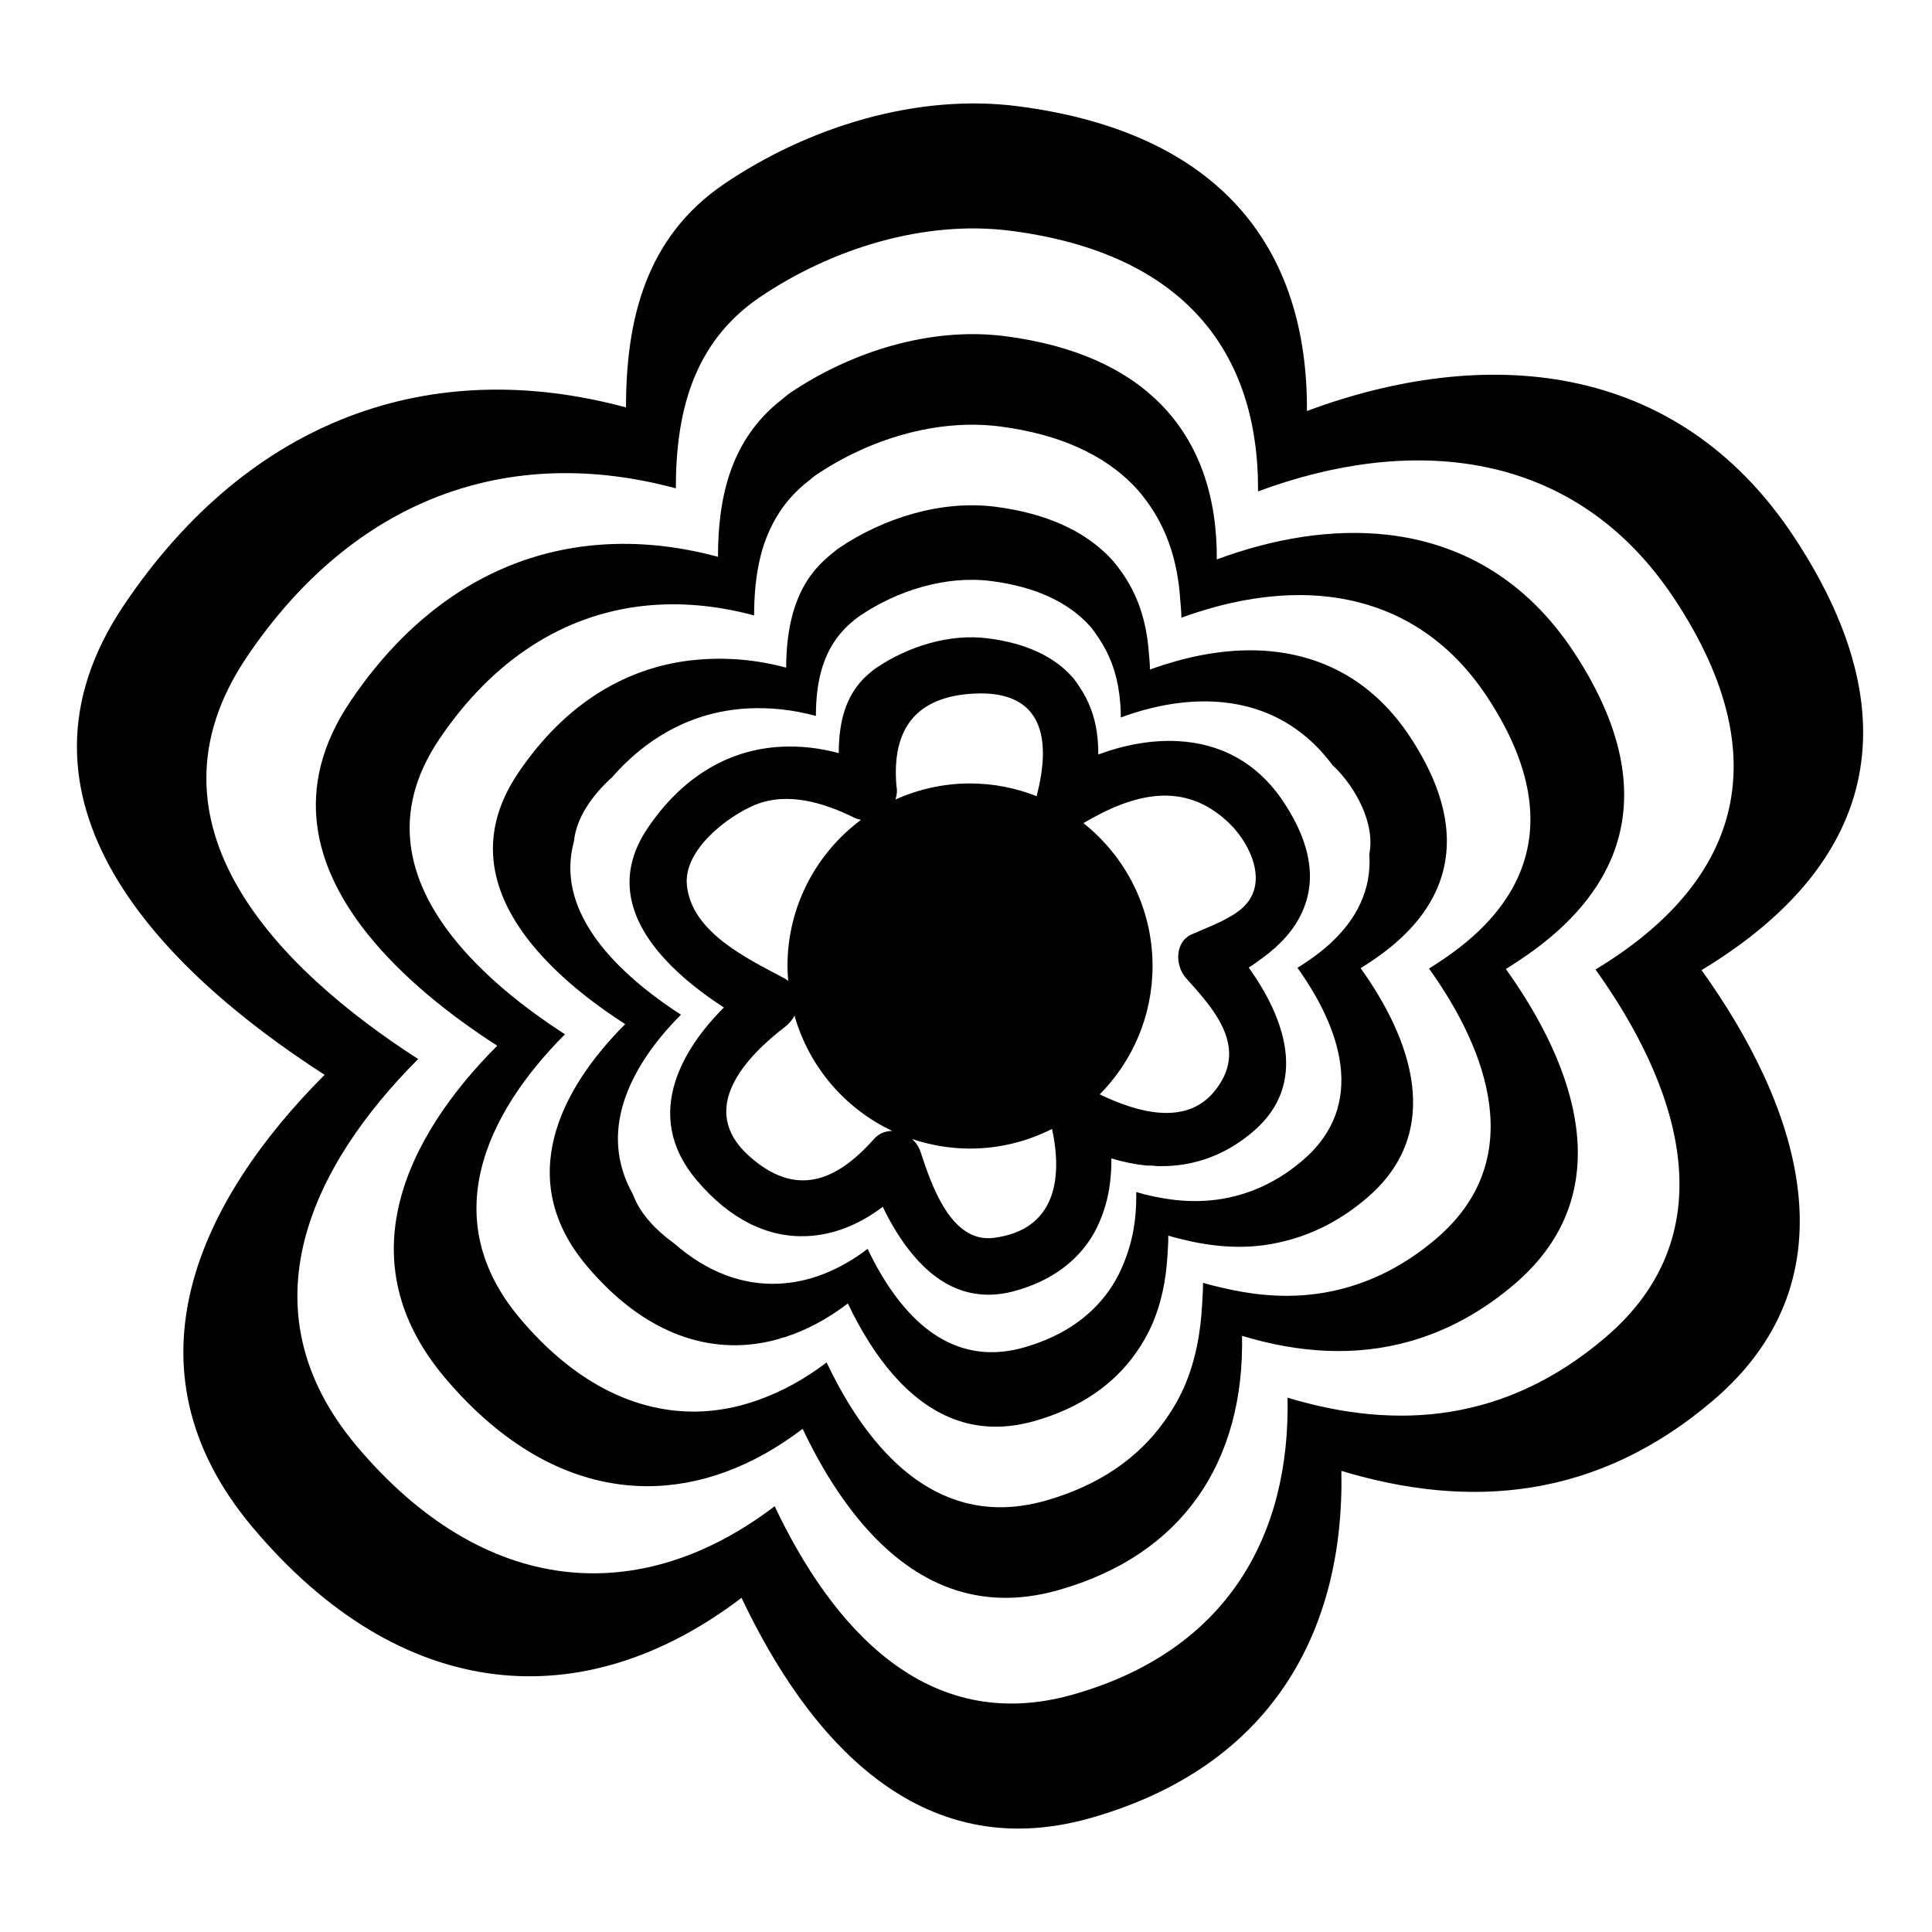
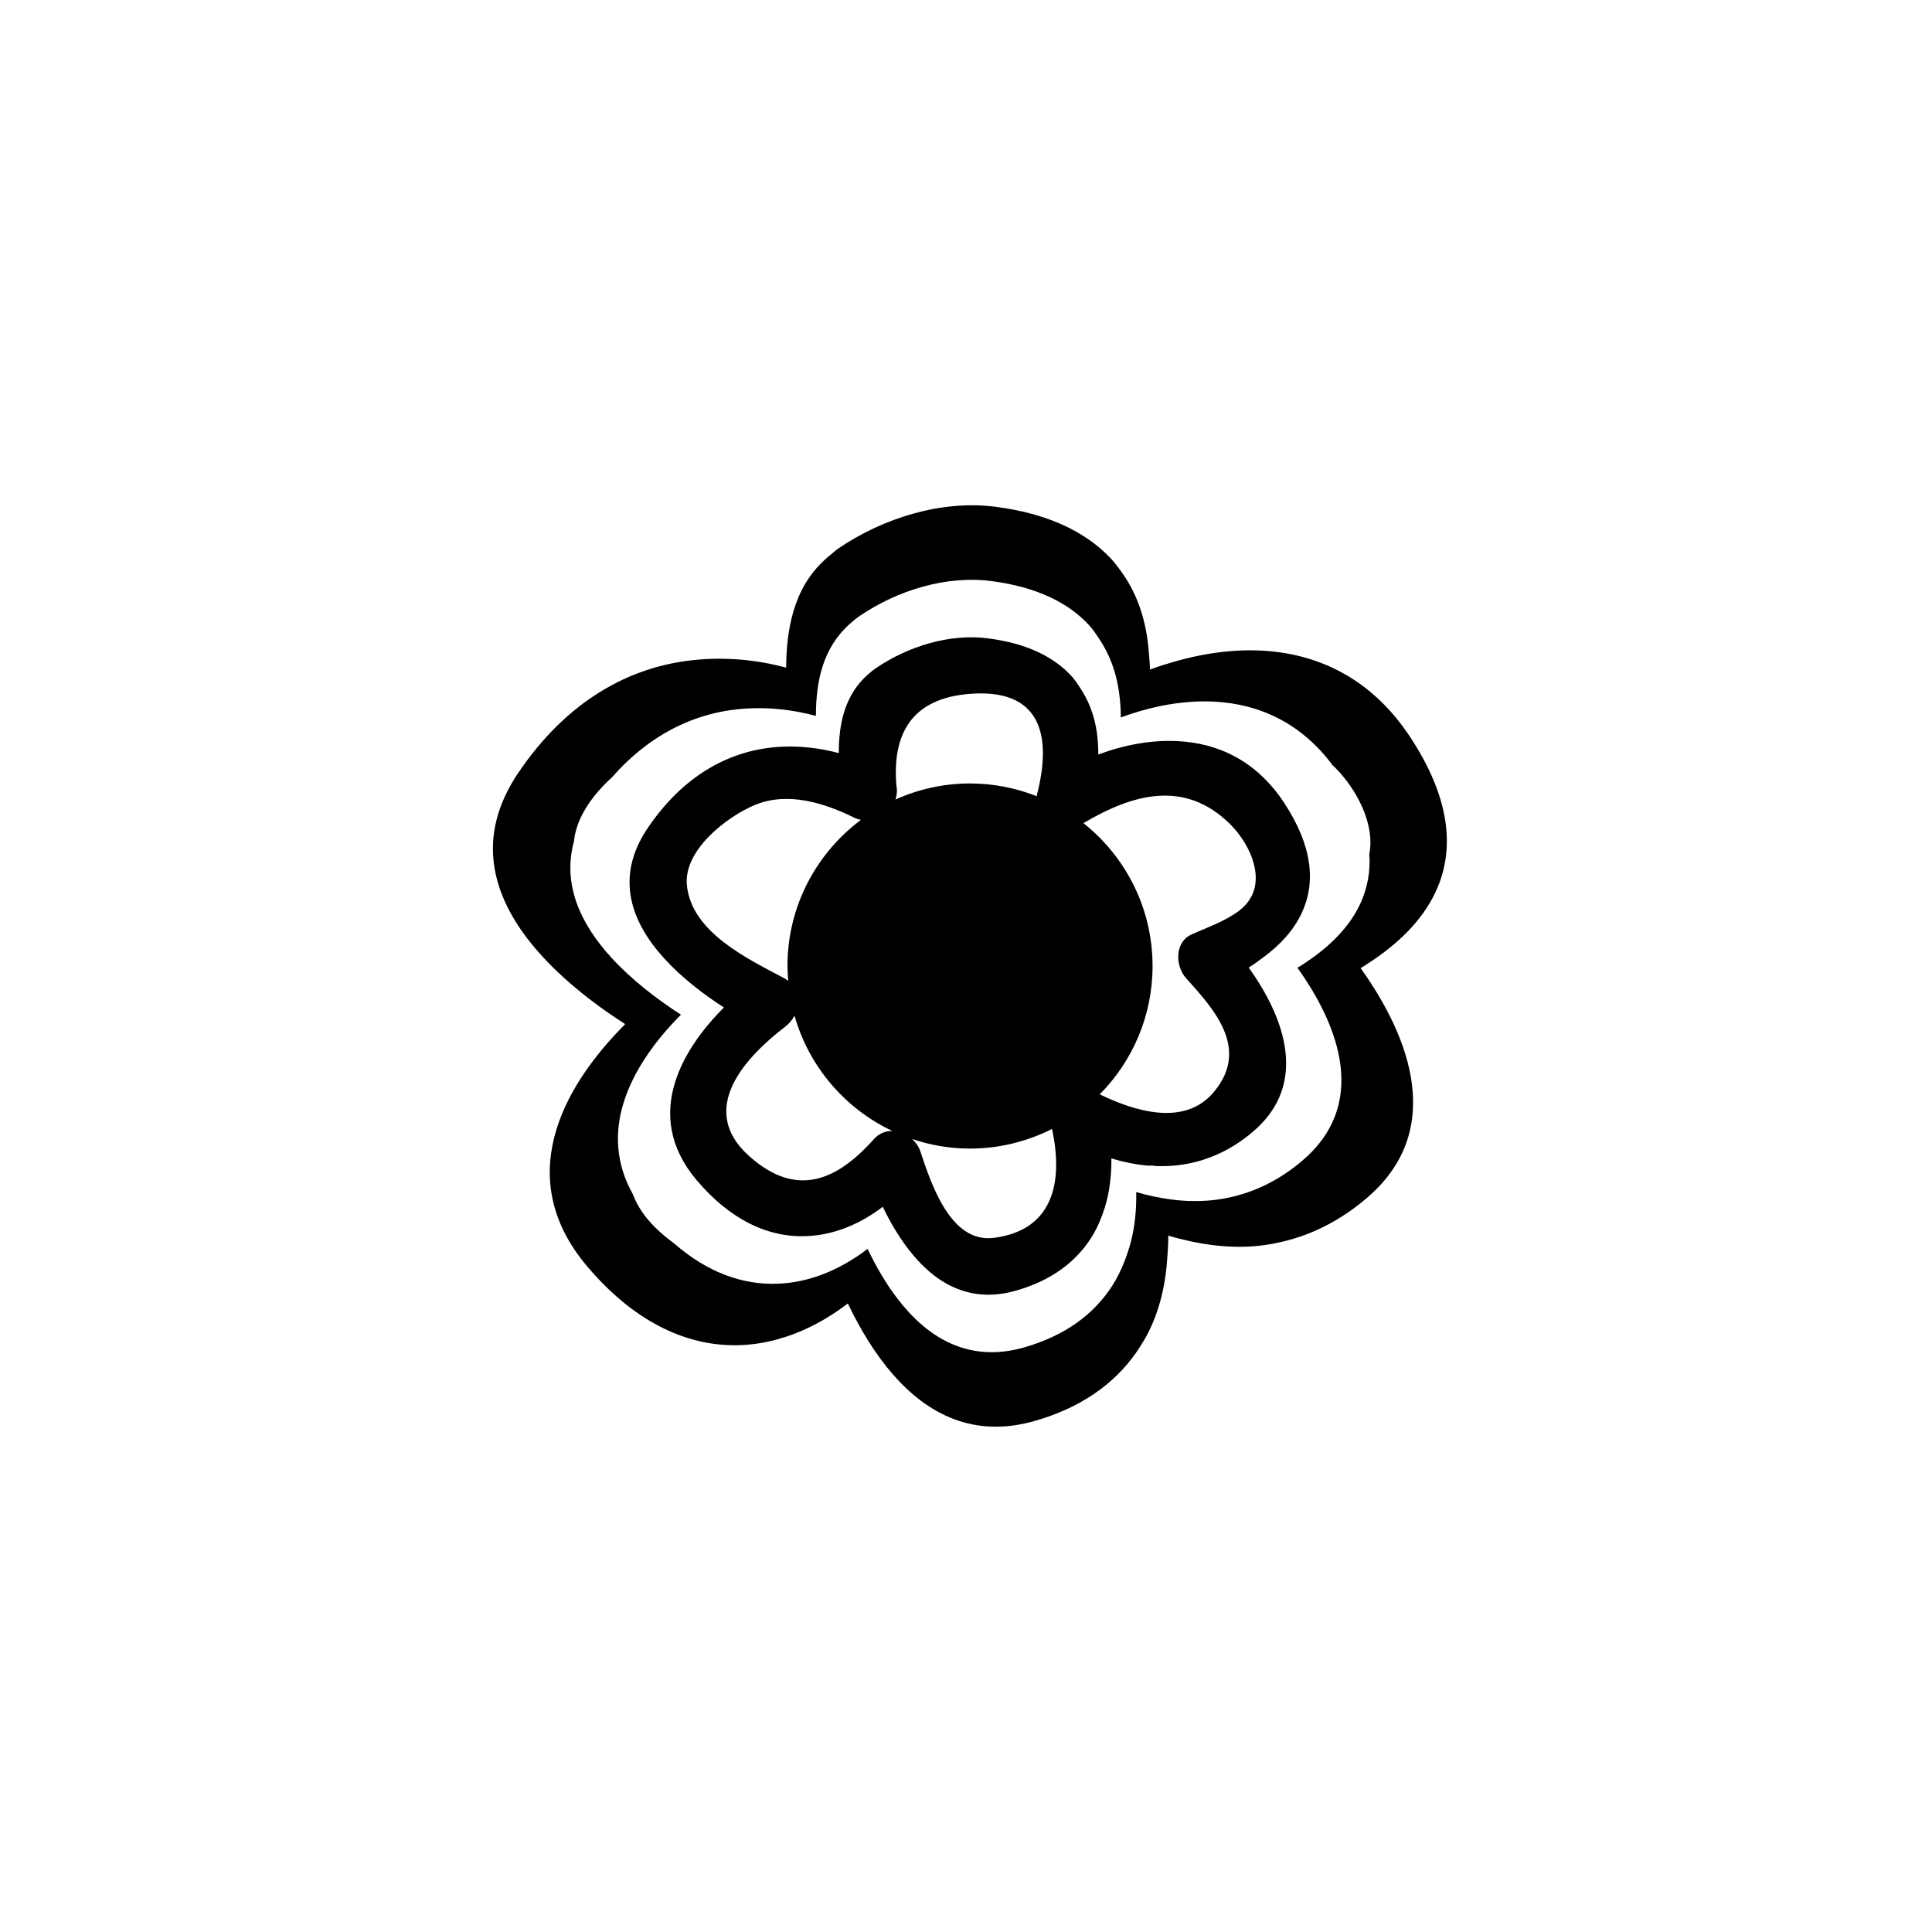
<svg xmlns="http://www.w3.org/2000/svg" version="1.1" id="Capa_1" x="0px" y="0px" width="64px" height="64px" viewBox="0 0 64 64" style="enable-background:new 0 0 64 64;" xml:space="preserve">
  <g>
-     <path d="M59.449,17.815c-3.931-5.979-10.356-6.356-16.155-4.201c0.032-5.408-2.881-9.227-9.568-10.094   C30.357,3.083,26.76,4.218,24,6.085c-2.635,1.783-3.262,4.549-3.263,7.411c-6.453-1.741-12.461,0.359-16.626,6.541   c-4.368,6.484,1.252,12.096,6.642,15.568c-4.099,4.106-6.854,9.672-2.39,14.984c4.937,5.873,10.972,6.322,16.201,2.341   c2.191,4.621,5.849,8.913,11.554,7.297c6.005-1.701,8.424-6.193,8.317-11.502c4.264,1.287,8.479,0.944,12.325-2.343   c4.837-4.134,2.731-9.885-0.394-14.246C61.708,28.911,63.629,24.174,59.449,17.815z M52.853,32.116   c2.671,3.729,4.473,8.646,0.337,12.181c-3.288,2.81-6.892,3.103-10.538,2.003c0.091,4.539-1.976,8.38-7.111,9.835   c-4.878,1.382-8.005-2.287-9.879-6.239c-4.471,3.404-9.631,3.02-13.853-2.002c-3.818-4.542-1.462-9.301,2.043-12.812   c-4.609-2.969-9.414-7.768-5.68-13.312c3.561-5.286,8.699-7.082,14.216-5.593c0.001-2.447,0.537-4.812,2.79-6.337   c2.359-1.596,5.435-2.567,8.316-2.193c5.718,0.742,8.208,4.007,8.181,8.631c4.958-1.842,10.452-1.52,13.813,3.592   C59.063,25.308,57.42,29.359,52.853,32.116z" />
-     <path d="M45.971,17.716c-1.847-0.211-3.799,0.124-5.663,0.816c0.012-2.079-0.577-3.833-1.841-5.127   c-1.144-1.171-2.841-1.966-5.168-2.268c-2.468-0.32-5.103,0.511-7.125,1.879c-0.111,0.075-0.2,0.16-0.302,0.24   c-1.663,1.307-2.088,3.213-2.088,5.189c-1.452-0.392-2.873-0.515-4.234-0.371c-3.069,0.326-5.832,2.025-7.945,5.163   c-1.932,2.868-1.189,5.5,0.567,7.698c1.152,1.442,2.735,2.699,4.299,3.706c-1.519,1.521-2.782,3.317-3.241,5.223   c-0.448,1.862-0.126,3.83,1.49,5.753c2.06,2.451,4.381,3.608,6.706,3.615c1.756,0.005,3.514-0.645,5.162-1.9   c0.574,1.21,1.287,2.385,2.155,3.346c1.56,1.729,3.623,2.759,6.309,1.999c2.102-0.595,3.598-1.661,4.585-3.032   c1.079-1.498,1.548-3.362,1.507-5.393c1.893,0.571,3.773,0.694,5.587,0.173c1.179-0.338,2.332-0.941,3.441-1.889   c3.544-3.028,2-7.241-0.288-10.436c0.152-0.092,0.293-0.188,0.437-0.283c1.466-0.966,2.535-2.103,3.076-3.421   c0.777-1.891,0.479-4.148-1.255-6.786C50.525,19.152,48.334,17.987,45.971,17.716z M47.687,31.859   c-0.116,0.076-0.228,0.153-0.349,0.226c1.96,2.737,3.283,6.345,0.247,8.94c-0.941,0.804-1.918,1.32-2.917,1.611   c-0.574,0.167-1.156,0.26-1.744,0.284c-0.763,0.031-1.536-0.057-2.313-0.233c-0.253-0.057-0.506-0.116-0.76-0.192   c0.005,0.235-0.017,0.461-0.028,0.69c-0.048,0.978-0.227,1.908-0.589,2.744c-0.182,0.421-0.418,0.813-0.686,1.185   c-0.846,1.172-2.117,2.088-3.915,2.598c-2.281,0.646-4.039-0.215-5.371-1.674c-0.759-0.83-1.381-1.853-1.879-2.905   c-0.718,0.546-1.46,0.951-2.214,1.225c-0.281,0.102-0.563,0.188-0.846,0.251c-0.459,0.102-0.921,0.155-1.382,0.152   c-1.984-0.012-3.965-1.005-5.724-3.097c-1.377-1.638-1.656-3.314-1.282-4.901c0.387-1.643,1.473-3.191,2.781-4.501   c-1.352-0.871-2.721-1.96-3.71-3.21c-1.484-1.876-2.103-4.118-0.458-6.56c1.801-2.674,4.153-4.13,6.766-4.42   c1.178-0.13,2.409-0.024,3.667,0.315c0-0.688,0.06-1.366,0.224-2.004c0.122-0.474,0.31-0.923,0.569-1.34   c0.254-0.41,0.588-0.784,1.013-1.115c0.081-0.063,0.152-0.131,0.241-0.191c1.732-1.172,3.989-1.884,6.103-1.609   c1.993,0.259,3.436,0.946,4.417,1.949c0.189,0.193,0.352,0.404,0.506,0.621c0.622,0.878,0.962,1.94,1.041,3.149   c0.013,0.205,0.042,0.402,0.04,0.615c0.286-0.106,0.575-0.199,0.865-0.284c0.519-0.154,1.042-0.271,1.566-0.35   c0.827-0.125,1.653-0.155,2.455-0.059c2.011,0.239,3.875,1.236,5.252,3.33c1.483,2.255,1.741,4.185,1.081,5.802   C49.888,30.042,48.96,31.025,47.687,31.859z" />
    <path d="M42.135,21.578c-0.669-0.068-1.355-0.037-2.042,0.073c-0.385,0.061-0.77,0.147-1.153,0.256   c-0.284,0.081-0.567,0.169-0.847,0.273c0.001-0.205-0.024-0.396-0.039-0.592c-0.075-0.997-0.361-1.874-0.875-2.603   c-0.125-0.177-0.253-0.35-0.405-0.509c-0.834-0.871-2.075-1.465-3.792-1.688c-1.8-0.233-3.721,0.373-5.195,1.37   c-0.09,0.061-0.163,0.129-0.244,0.194c-0.367,0.293-0.654,0.623-0.869,0.987c-0.172,0.292-0.3,0.604-0.395,0.928   c-0.17,0.586-0.235,1.212-0.236,1.85c-1.015-0.274-2.004-0.347-2.958-0.262c-2.288,0.204-4.353,1.426-5.923,3.756   c-1.43,2.123-0.852,4.069,0.47,5.686c0.835,1.021,1.963,1.911,3.078,2.629c-1.092,1.094-2.005,2.381-2.35,3.749   c-0.347,1.375-0.122,2.832,1.074,4.254c1.515,1.802,3.223,2.644,4.933,2.634c0.471-0.003,0.942-0.071,1.409-0.202   c0.078-0.026,0.154-0.054,0.234-0.069c0.708-0.23,1.405-0.601,2.077-1.113c0.403,0.849,0.901,1.674,1.501,2.36   c1.145,1.308,2.671,2.104,4.67,1.537c1.554-0.44,2.65-1.236,3.369-2.256c0.219-0.311,0.407-0.64,0.557-0.991   c0.289-0.677,0.44-1.424,0.488-2.211c0.014-0.227,0.033-0.452,0.028-0.686c0.249,0.075,0.498,0.135,0.746,0.189   c0.616,0.133,1.229,0.198,1.835,0.177c0.484-0.017,0.963-0.095,1.437-0.226c0.879-0.243,1.739-0.684,2.565-1.391   c2.584-2.208,1.458-5.28-0.21-7.609c0.129-0.078,0.25-0.16,0.372-0.241c1.033-0.691,1.787-1.501,2.178-2.436   c0.579-1.384,0.368-3.037-0.904-4.972C45.523,22.602,43.891,21.756,42.135,21.578z M38.76,39.729   c-0.372-0.052-0.746-0.128-1.121-0.241c0.006,0.302-0.007,0.598-0.039,0.887c-0.054,0.494-0.174,0.96-0.346,1.399   c-0.112,0.288-0.245,0.564-0.412,0.822c-0.598,0.929-1.549,1.651-2.928,2.042c-1.829,0.518-3.186-0.323-4.171-1.601   c-0.39-0.506-0.723-1.079-1.002-1.666c-0.945,0.72-1.95,1.11-2.956,1.153c-1.173,0.051-2.349-0.371-3.441-1.324   c-0.159-0.116-0.318-0.242-0.48-0.388c-0.458-0.413-0.747-0.834-0.902-1.256c-0.573-1.025-0.607-2.056-0.303-3.033   c0.329-1.059,1.047-2.056,1.899-2.91c-0.82-0.528-1.647-1.169-2.311-1.896c-1.009-1.104-1.626-2.411-1.234-3.845   c0.077-0.784,0.602-1.527,1.271-2.133c1.27-1.446,2.828-2.193,4.525-2.273c0.719-0.034,1.461,0.045,2.219,0.249   c0-1.147,0.231-2.257,1.124-3.05c0.105-0.093,0.213-0.184,0.337-0.268c1.235-0.836,2.846-1.344,4.355-1.148   c1.487,0.193,2.555,0.713,3.254,1.483c0.113,0.124,0.201,0.264,0.295,0.401c0.364,0.533,0.595,1.152,0.684,1.855   c0.032,0.252,0.053,0.51,0.051,0.78c1.021-0.379,2.085-0.579,3.107-0.525c1.477,0.079,2.865,0.701,3.913,2.112   c0.023,0.022,0.047,0.04,0.07,0.063c0.675,0.668,1.343,1.843,1.143,2.872c0.039,0.583-0.062,1.124-0.289,1.621   c-0.308,0.677-0.844,1.275-1.565,1.796c-0.167,0.121-0.341,0.239-0.528,0.352c1.399,1.953,2.342,4.527,0.176,6.378   c-0.757,0.647-1.548,1.027-2.357,1.214c-0.427,0.099-0.859,0.143-1.295,0.135C39.257,39.784,39.009,39.764,38.76,39.729z" />
    <path d="M41.515,37.481c1.843-1.575,1.041-3.767-0.15-5.429c0.163-0.099,0.303-0.207,0.449-0.313   c0.604-0.438,1.053-0.94,1.314-1.508c0.464-1.006,0.348-2.212-0.589-3.637c-0.911-1.386-2.175-1.974-3.522-2.043   c-0.868-0.045-1.769,0.121-2.635,0.443c0.001-0.255-0.015-0.5-0.048-0.735c-0.08-0.561-0.273-1.055-0.562-1.487   c-0.083-0.124-0.164-0.251-0.266-0.363c-0.595-0.656-1.504-1.098-2.77-1.262c-1.284-0.167-2.655,0.266-3.707,0.977   c-0.105,0.071-0.198,0.149-0.287,0.228c-0.76,0.675-0.956,1.62-0.957,2.596c-0.645-0.174-1.277-0.241-1.889-0.212   c-1.722,0.082-3.276,0.967-4.447,2.705c-1.099,1.632-0.535,3.116,0.564,4.319c0.565,0.619,1.27,1.164,1.967,1.614   c-0.726,0.727-1.337,1.575-1.617,2.477c-0.323,1.039-0.205,2.15,0.706,3.233c1.125,1.338,2.4,1.923,3.669,1.864   c0.853-0.04,1.704-0.362,2.505-0.972c0.235,0.495,0.519,0.973,0.846,1.401c0.839,1.095,1.993,1.823,3.557,1.38   c1.174-0.332,1.983-0.948,2.492-1.738c0.151-0.234,0.269-0.487,0.368-0.75c0.123-0.328,0.211-0.672,0.258-1.035   c0.036-0.279,0.057-0.565,0.052-0.86c0.394,0.119,0.786,0.199,1.176,0.238c0.1-0.002,0.2-0.004,0.302,0.014   c0.409,0.017,0.814-0.019,1.213-0.111C40.198,38.355,40.871,38.032,41.515,37.481z M30.49,38.145   c-0.054-0.161-0.152-0.301-0.275-0.413c0.603,0.202,1.247,0.316,1.918,0.316c0.978,0,1.899-0.238,2.717-0.65   c0.353,1.63,0.128,3.347-1.934,3.608C31.472,41.188,30.83,39.166,30.49,38.145z M28.947,37.736   c-1.247,1.401-2.588,1.95-4.141,0.551c-1.722-1.551-0.104-3.274,1.201-4.273c0.129-0.099,0.236-0.227,0.313-0.368   c0.479,1.692,1.673,3.079,3.238,3.818C29.339,37.463,29.12,37.542,28.947,37.736z M28.31,27.092c0.071,0.035,0.14,0.05,0.21,0.067   c-1.475,1.103-2.434,2.857-2.434,4.841c0,0.167,0.012,0.332,0.025,0.496c-0.035-0.025-0.063-0.054-0.104-0.076   c-1.226-0.654-3.113-1.532-3.254-3.113c-0.103-1.155,1.332-2.255,2.245-2.638C26.094,26.211,27.311,26.6,28.31,27.092z    M29.695,26.036c-0.16-1.907,0.662-2.971,2.592-3.061c2.298-0.107,2.529,1.552,2.062,3.356c-0.004,0.015-0.001,0.03-0.004,0.045   c-0.685-0.27-1.429-0.423-2.211-0.423c-0.881,0-1.716,0.193-2.471,0.532C29.711,26.337,29.728,26.183,29.695,26.036z    M40.754,27.305c0.678,0.671,1.352,2.06,0.293,2.863c-0.457,0.347-1.05,0.552-1.57,0.784c-0.573,0.255-0.549,1.049-0.188,1.45   c0.93,1.033,2.123,2.335,0.921,3.772c-0.97,1.16-2.625,0.636-3.78,0.078c1.081-1.092,1.75-2.594,1.75-4.252   c0-1.919-0.896-3.625-2.29-4.733C37.507,26.313,39.234,25.801,40.754,27.305z" />
  </g>
</svg>